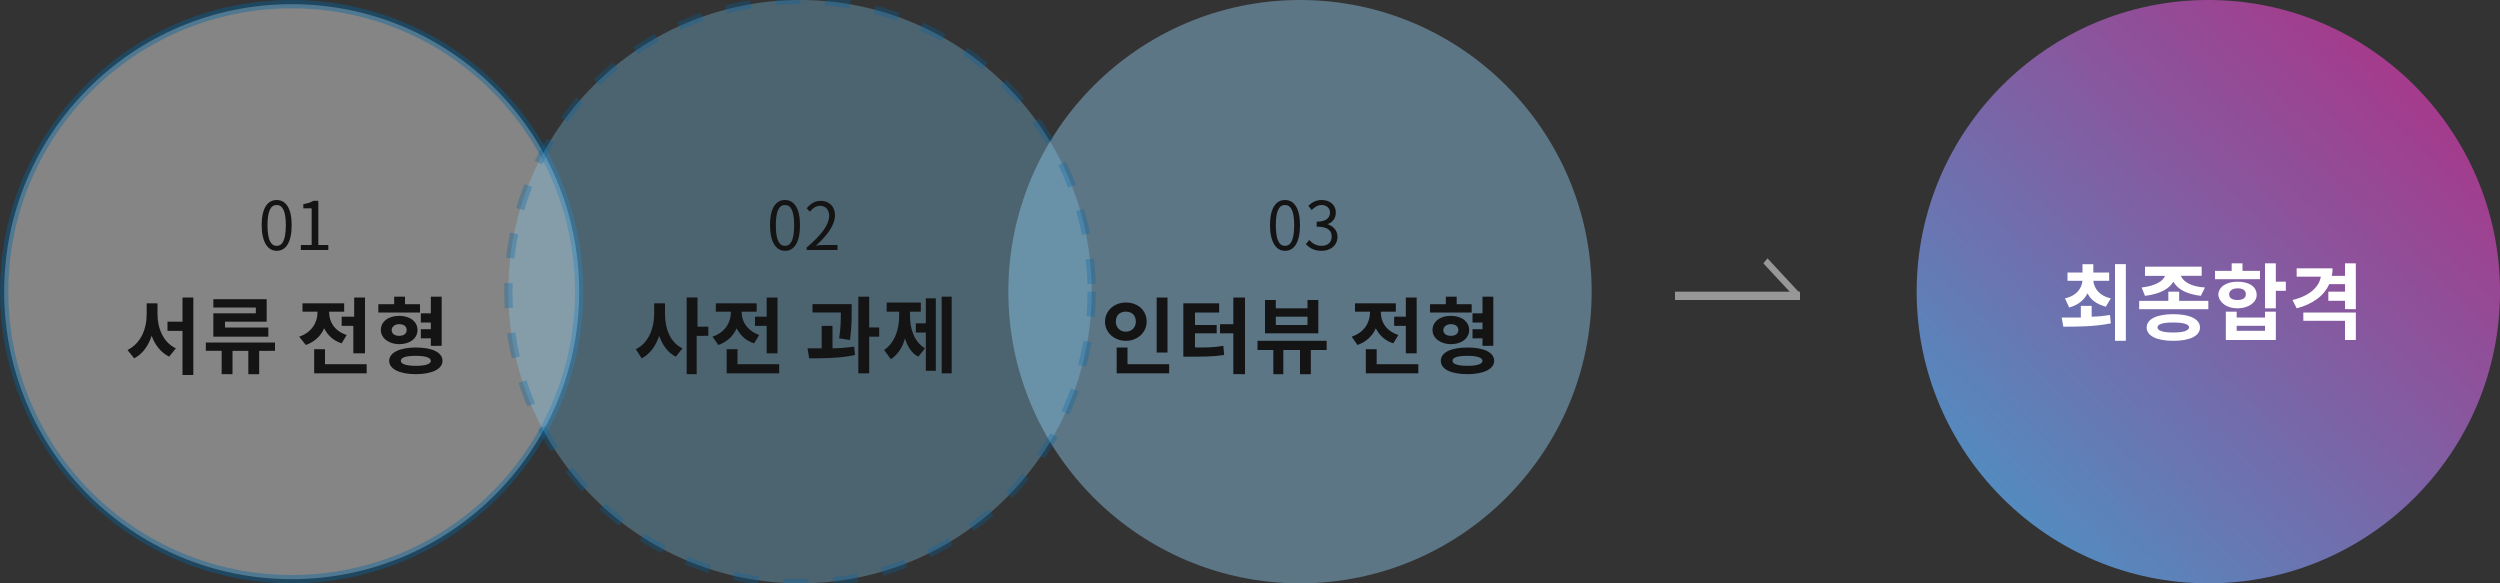
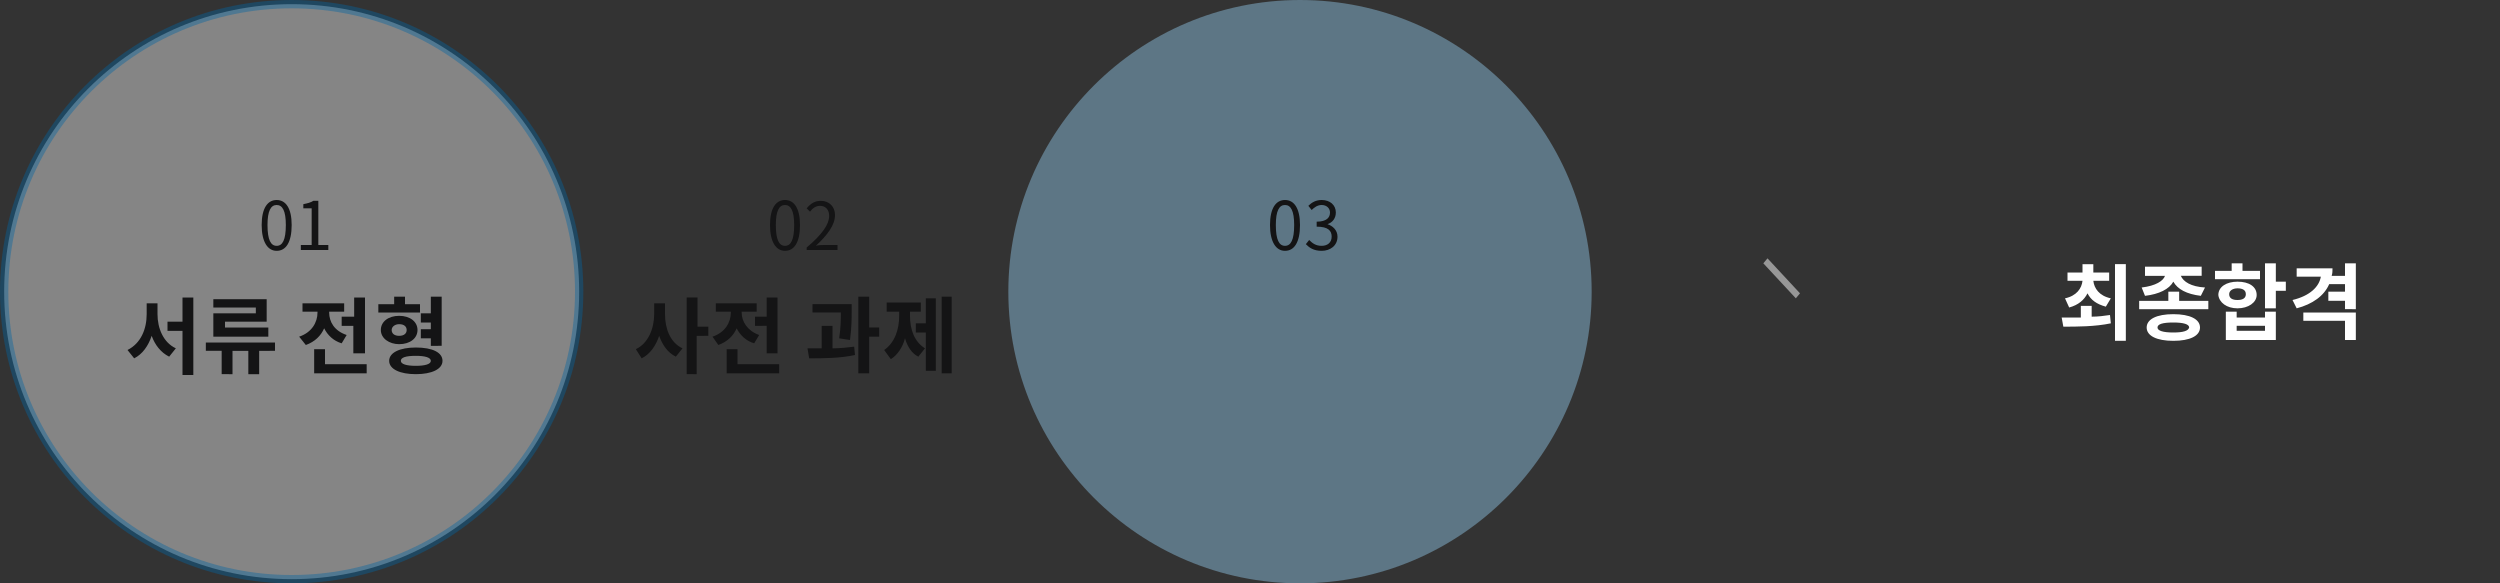
<svg xmlns="http://www.w3.org/2000/svg" version="1.1" id="레이어_1" x="0px" y="0px" viewBox="0 0 300 70" style="enable-background:new 0 0 300 70;" xml:space="preserve">
  <rect x="0" y="0" width="300" height="70" fill="#333333" stroke="none" />
  <style type="text/css">
	.st0{opacity:0.8;fill-rule:evenodd;clip-rule:evenodd;fill:url(#Oval-Copy-2_2_);enable-background:new    ;}
	.st1{fill:#FFFFFF;}
	.st2{fill-rule:evenodd;clip-rule:evenodd;fill:#979797;}
	.st3{opacity:0.4;fill-rule:evenodd;clip-rule:evenodd;fill:#9CDBFF;enable-background:new    ;}
	.st4{opacity:0.4;fill-rule:evenodd;clip-rule:evenodd;fill:#FFFFFF;stroke:#0066A3;enable-background:new    ;}
	.st5{opacity:0.3;fill-rule:evenodd;clip-rule:evenodd;fill:#86D2FF;stroke:#0066A3;stroke-dasharray:3;}
	.st6{fill:#141415;}
</style>
  <linearGradient id="Oval-Copy-2_2_" gradientUnits="userSpaceOnUse" x1="-797.548" y1="567.665" x2="-796.356" y2="568.915" gradientTransform="matrix(70 0 0 -70 56051 39816)">
    <stop offset="0" style="stop-color:#36C7FB" />
    <stop offset="1" style="stop-color:#E41A8C" />
  </linearGradient>
-   <path id="Oval-Copy-2" class="st0" d="M265,70c19.3,0,35-15.7,35-35S284.3,0,265,0s-35,15.7-35,35S245.7,70,265,70z" />
  <path id="최종합격" class="st1" d="M255.1,40.9v-9.2h-1.3v9.2H255.1z M248.3,36.9c1.1-0.3,1.8-0.9,2.2-1.7  c0.4,0.8,1.1,1.3,2.2,1.6l0.6-1c-1.4-0.3-2-1.2-2.1-2.1h1.9v-1h-1.9v-1h-1.3v1h-1.8v1h1.8c-0.1,0.9-0.7,1.8-2.1,2.1L248.3,36.9z   M247.6,39.2c1.6,0,3.8,0,5.7-0.4l-0.1-1c-0.7,0.1-1.4,0.2-2.2,0.2v-1.3h-1.3v1.4c-0.8,0-1.6,0-2.3,0L247.6,39.2z M264.1,35.5l0.5-1  c-1.7-0.1-2.6-0.7-2.9-1.4h2.5V32h-6.8v1.1h2.4c-0.2,0.6-1.1,1.2-2.8,1.4l0.4,1c1.7-0.2,2.9-0.8,3.4-1.7  C261.3,34.7,262.4,35.3,264.1,35.5z M265,37.1v-1h-3.5V35h-1.3v1.1h-3.5v1H265z M260.8,40.9c2,0,3.2-0.6,3.2-1.6  c0-1-1.2-1.6-3.2-1.6s-3.2,0.6-3.2,1.6C257.6,40.3,258.8,40.9,260.8,40.9z M260.8,39.9c-1.2,0-1.9-0.2-1.9-0.6  c0-0.4,0.6-0.6,1.9-0.6c1.2,0,1.9,0.2,1.9,0.6C262.6,39.7,262,39.9,260.8,39.9z M271.2,33.5l0-1h-2.1v-0.9h-1.3v0.9h-2v1H271.2z   M273.1,37v-2.1h1.2v-1.1h-1.2v-2.2h-1.3V37H273.1z M268.5,37c1.3,0,2.3-0.7,2.3-1.6c0-1-0.9-1.6-2.3-1.6c-1.3,0-2.3,0.6-2.3,1.6  C266.3,36.3,267.2,37,268.5,37z M268.5,36c-0.6,0-1-0.2-1-0.7c0-0.4,0.4-0.7,1-0.7s1,0.2,1,0.7C269.5,35.8,269.1,36,268.5,36z   M273.1,40.8v-3.4h-1.3v0.7h-3.4v-0.7h-1.3v3.4H273.1z M271.8,39.7h-3.4v-0.6h3.4V39.7z M282.7,37.1v-5.5l-1.3,0v1.5h-1.6  c0.1-0.3,0.1-0.6,0.1-0.9h-4.3v1h2.9c-0.2,1.2-1.3,2.3-3.4,2.8l0.5,1c1.9-0.5,3.3-1.5,3.9-2.9h1.9v0.9h-2v1.1h2v1H282.7z   M282.7,40.8v-3.3h-6.3v1h5v2.3H282.7z" />
-   <rect id="Rectangle" x="201" y="35" class="st2" width="15" height="1" />
  <polygon id="Rectangle_1_" class="st2" points="212.1,31 216,35.2 215.5,35.8 211.6,31.6 " />
  <path id="Oval-Copy-2_1_" class="st3" d="M156,70c19.3,0,35-15.7,35-35S175.3,0,156,0s-35,15.7-35,35S136.7,70,156,70z" />
  <circle id="Oval" class="st4" cx="35" cy="35" r="34.5" />
  <g id="Oval-Copy">
-     <circle id="path-2_1_" class="st5" cx="96" cy="35" r="35" />
-   </g>
+     </g>
  <path id="_x30_1" class="st6" d="M33.2,30.1c1.1,0,1.8-1,1.8-3.1c0-2-0.7-3-1.8-3c-1.1,0-1.8,1-1.8,3S32.1,30.1,33.2,30.1z   M33.2,29.5c-0.7,0-1.1-0.7-1.1-2.5c0-1.7,0.4-2.4,1.1-2.4c0.7,0,1.1,0.7,1.1,2.4C34.3,28.8,33.9,29.5,33.2,29.5z M39.4,30v-0.6  h-1.2v-5.3h-0.6c-0.3,0.2-0.7,0.3-1.2,0.4V25h1v4.4h-1.3V30H39.4z" />
  <path id="서류전형" class="st6" d="M23.2,44.9v-9.2h-1.3v2.9h-1.8v1.1h1.8v5.3H23.2z M16.1,43c1-0.5,1.7-1.5,2.1-2.7  c0.4,1.1,1.1,2,2.1,2.5l0.8-1c-1.5-0.7-2.2-2.4-2.2-4.1v-1.3h-1.3v1.3c0,1.8-0.7,3.5-2.3,4.3L16.1,43z M32.2,40.4v-1.1H27v-0.7H32  v-2.7h-6.4v1h5.1v0.7h-5.1v2.8H32.2z M27.9,44.9v-2.8h1.9v2.8h1.3v-2.8H33v-1h-8.3v1h1.9v2.8H27.9z M43.8,42.4v-6.7h-1.3V38H41v1.1  h1.4v3.3H43.8z M36.7,41.4c1.1-0.4,1.8-1.1,2.2-2c0.4,0.8,1.1,1.5,2.1,1.8l0.6-1c-1.5-0.5-2.1-1.6-2.1-2.7v-0.1h1.8v-1h-5v1h1.8v0.1  c0,1.2-0.7,2.4-2.2,2.9L36.7,41.4z M44,44.7v-1h-5v-1.8h-1.3v2.9H44z M50.4,37.5v-1h-1.8v-0.9h-1.3v0.9h-1.9v1H50.4z M53,41.5v-5.9  h-1.3v2h-1.2v1.1h1.2v0.8h-1.2v1.1h1.2v0.9H53z M47.9,41.3c1.3,0,2.2-0.7,2.2-1.7s-0.9-1.7-2.2-1.7c-1.3,0-2.2,0.7-2.2,1.7  S46.7,41.3,47.9,41.3z M47.9,40.3c-0.6,0-0.9-0.3-0.9-0.7s0.4-0.7,0.9-0.7c0.6,0,0.9,0.3,0.9,0.7S48.5,40.3,47.9,40.3z M49.9,44.9  c1.9,0,3.2-0.6,3.2-1.6c0-1-1.2-1.6-3.2-1.6c-1.9,0-3.2,0.6-3.2,1.6C46.7,44.3,48,44.9,49.9,44.9z M49.9,43.9  c-1.1,0-1.8-0.2-1.8-0.6c0-0.4,0.6-0.6,1.8-0.6c1.1,0,1.8,0.2,1.8,0.6C51.7,43.7,51,43.9,49.9,43.9z" />
  <path id="사전과제" class="st6" d="M83.6,44.9v-4.6H85v-1.1h-1.3v-3.5h-1.3v9.2H83.6z M77,43c1-0.5,1.7-1.5,2.1-2.7  c0.4,1.1,1,2,2,2.5l0.8-1c-1.5-0.7-2.1-2.4-2.1-4.1v-1.3h-1.3v1.3c0,1.7-0.7,3.5-2.2,4.2L77,43z M93.3,42.4v-6.7H92V38h-1.4v1.1H92  v3.3H93.3z M86.2,41.4c1.1-0.4,1.8-1.1,2.2-2c0.4,0.8,1.1,1.5,2.1,1.8l0.6-1c-1.4-0.5-2.1-1.6-2.1-2.7v-0.1h1.8v-1h-4.9v1h1.8v0.1  c0,1.2-0.7,2.4-2.2,2.9L86.2,41.4z M93.5,44.7v-1h-5v-1.8h-1.3v2.9H93.5z M104.3,44.8v-4.4h1.2v-1.1h-1.2v-3.7H103v9.2H104.3z   M102,40.8c0.2-1.5,0.2-2.6,0.2-3.5v-0.8h-4.7v1h3.4c0,0.8,0,1.8-0.2,3.1L102,40.8z M97.1,43c1.6,0,3.7,0,5.5-0.4l-0.1-1  c-0.8,0.1-1.7,0.2-2.6,0.2v-2.7h-1.3v2.7c-0.6,0-1.1,0-1.7,0L97.1,43z M114.2,44.8v-9.2h-1.2v9.2H114.2z M112.3,44.4v-8.6h-1.2v3  h-1.2v1.1h1.2v4.6H112.3z M106.9,43.1c0.8-0.5,1.4-1.4,1.7-2.5c0.3,1,0.8,1.8,1.6,2.2l0.8-1c-1.3-0.8-1.8-2.3-1.8-3.9v-0.5h1.3v-1.1  h-4.1v1.1h1.5v0.5c0,1.6-0.5,3.2-1.8,4.1L106.9,43.1z" />
  <path id="_x30_2" class="st6" d="M94.2,30.1c1.1,0,1.8-1,1.8-3.1c0-2-0.7-3-1.8-3c-1.1,0-1.8,1-1.8,3S93.1,30.1,94.2,30.1z   M94.2,29.5c-0.7,0-1.1-0.7-1.1-2.5c0-1.7,0.4-2.4,1.1-2.4c0.7,0,1.1,0.7,1.1,2.4C95.3,28.8,94.9,29.5,94.2,29.5z M100.5,30v-0.6  h-1.6c-0.3,0-0.7,0-1,0.1c1.4-1.3,2.3-2.5,2.3-3.7c0-1-0.7-1.7-1.7-1.7c-0.7,0-1.2,0.3-1.7,0.9l0.4,0.4c0.3-0.4,0.7-0.7,1.2-0.7  c0.7,0,1.1,0.5,1.1,1.2c0,1-0.8,2.2-2.7,3.8V30H100.5z" />
  <path id="_x30_3" class="st6" d="M154.2,30.1c1.1,0,1.8-1,1.8-3.1c0-2-0.7-3-1.8-3c-1.1,0-1.8,1-1.8,3S153.1,30.1,154.2,30.1z   M154.2,29.5c-0.7,0-1.1-0.7-1.1-2.5c0-1.7,0.4-2.4,1.1-2.4c0.7,0,1.1,0.7,1.1,2.4C155.3,28.8,154.9,29.5,154.2,29.5z M158.6,30.1  c1,0,1.9-0.6,1.9-1.7c0-0.8-0.6-1.3-1.2-1.5v0c0.6-0.2,1-0.7,1-1.4c0-0.9-0.7-1.5-1.7-1.5c-0.7,0-1.2,0.3-1.6,0.7l0.4,0.5  c0.3-0.3,0.7-0.6,1.2-0.6c0.6,0,1,0.4,1,0.9c0,0.6-0.4,1.1-1.6,1.1v0.6c1.4,0,1.8,0.5,1.8,1.2c0,0.7-0.5,1.1-1.2,1.1  c-0.7,0-1.1-0.3-1.5-0.7l-0.4,0.5C157.1,29.7,157.6,30.1,158.6,30.1z" />
-   <path id="인터뷰전형" class="st6" d="M140.1,42.3v-6.6h-1.3v6.6H140.1z M135.1,40.9c1.4,0,2.5-1,2.5-2.3c0-1.4-1.1-2.3-2.5-2.3  c-1.4,0-2.5,1-2.5,2.3C132.6,39.9,133.7,40.9,135.1,40.9z M135.1,39.8c-0.7,0-1.2-0.5-1.2-1.2c0-0.8,0.5-1.2,1.2-1.2  c0.7,0,1.2,0.4,1.2,1.2C136.3,39.3,135.8,39.8,135.1,39.8z M140.3,44.7v-1h-5v-2h-1.3v3.1H140.3z M149.4,44.9v-9.2H148v3.2h-1.6V40  h1.6v4.9H149.4z M142.8,42.8c1.6,0,2.7,0,4.1-0.2l-0.1-1.1c-1.1,0.2-2.1,0.2-3.4,0.2V40h2.6v-1h-2.6v-1.5h2.9v-1.1h-4.3v6.4H142.8z   M158.2,40v-4h-1.3v1h-3.8v-1h-1.3v4H158.2z M156.9,39h-3.8V38h3.8V39z M154,44.9v-2.9h2v2.9h1.3v-2.9h1.9v-1.1h-8.3v1.1h1.9v2.9  H154z M170,42.4v-6.7h-1.3V38h-1.4v1.1h1.4v3.3H170z M162.9,41.4c1.1-0.4,1.8-1.1,2.2-2c0.4,0.8,1.1,1.5,2.1,1.8l0.6-1  c-1.5-0.5-2.1-1.6-2.1-2.7v-0.1h1.8v-1h-4.9v1h1.8v0.1c0,1.2-0.7,2.4-2.2,2.9L162.9,41.4z M170.2,44.7v-1h-5v-1.8h-1.3v2.9H170.2z   M176.6,37.5v-1h-1.8v-0.9h-1.3v0.9h-1.9v1H176.6z M179.2,41.5v-5.9h-1.3v2h-1.2v1.1h1.2v0.8h-1.2v1.1h1.2v0.9H179.2z M174.1,41.3  c1.3,0,2.2-0.7,2.2-1.7s-0.9-1.7-2.2-1.7c-1.3,0-2.2,0.7-2.2,1.7S172.9,41.3,174.1,41.3z M174.1,40.3c-0.6,0-0.9-0.3-0.9-0.7  s0.4-0.7,0.9-0.7c0.6,0,0.9,0.3,0.9,0.7S174.7,40.3,174.1,40.3z M176.1,44.9c1.9,0,3.2-0.6,3.2-1.6c0-1-1.2-1.6-3.2-1.6  s-3.2,0.6-3.2,1.6C172.9,44.3,174.1,44.9,176.1,44.9z M176.1,43.9c-1.1,0-1.8-0.2-1.8-0.6c0-0.4,0.6-0.6,1.8-0.6  c1.1,0,1.8,0.2,1.8,0.6C177.9,43.7,177.2,43.9,176.1,43.9z" />
</svg>